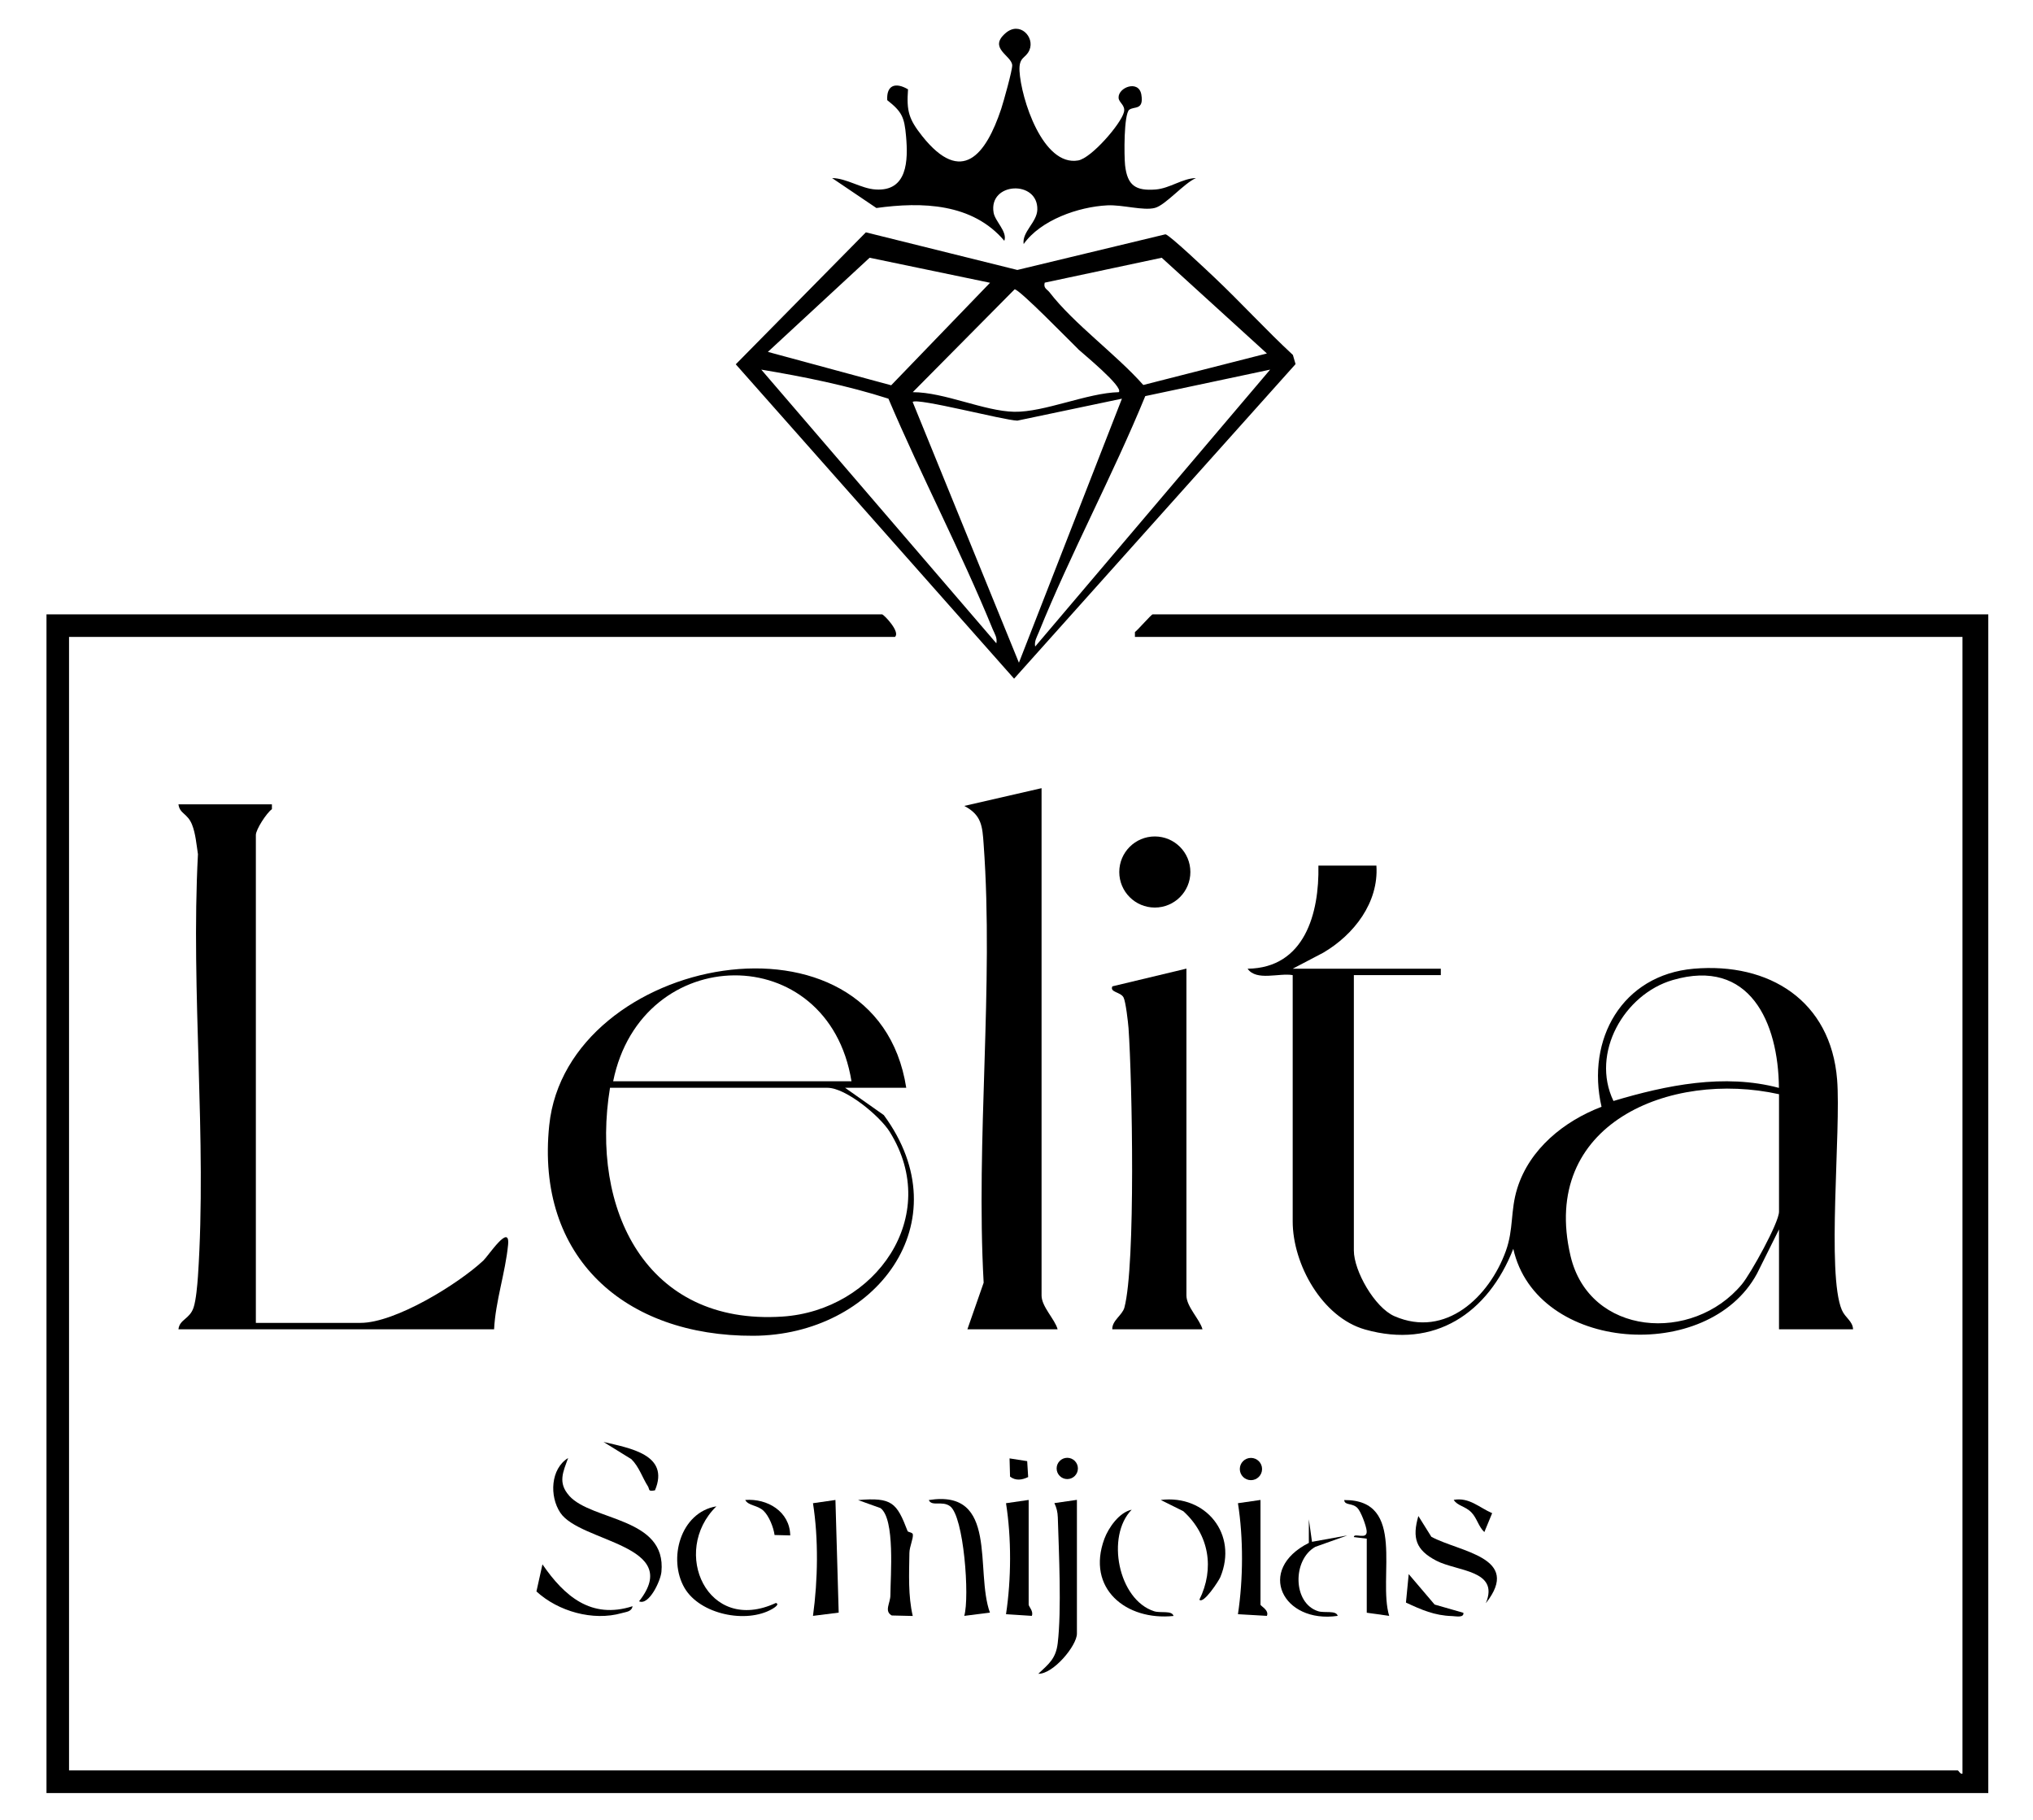
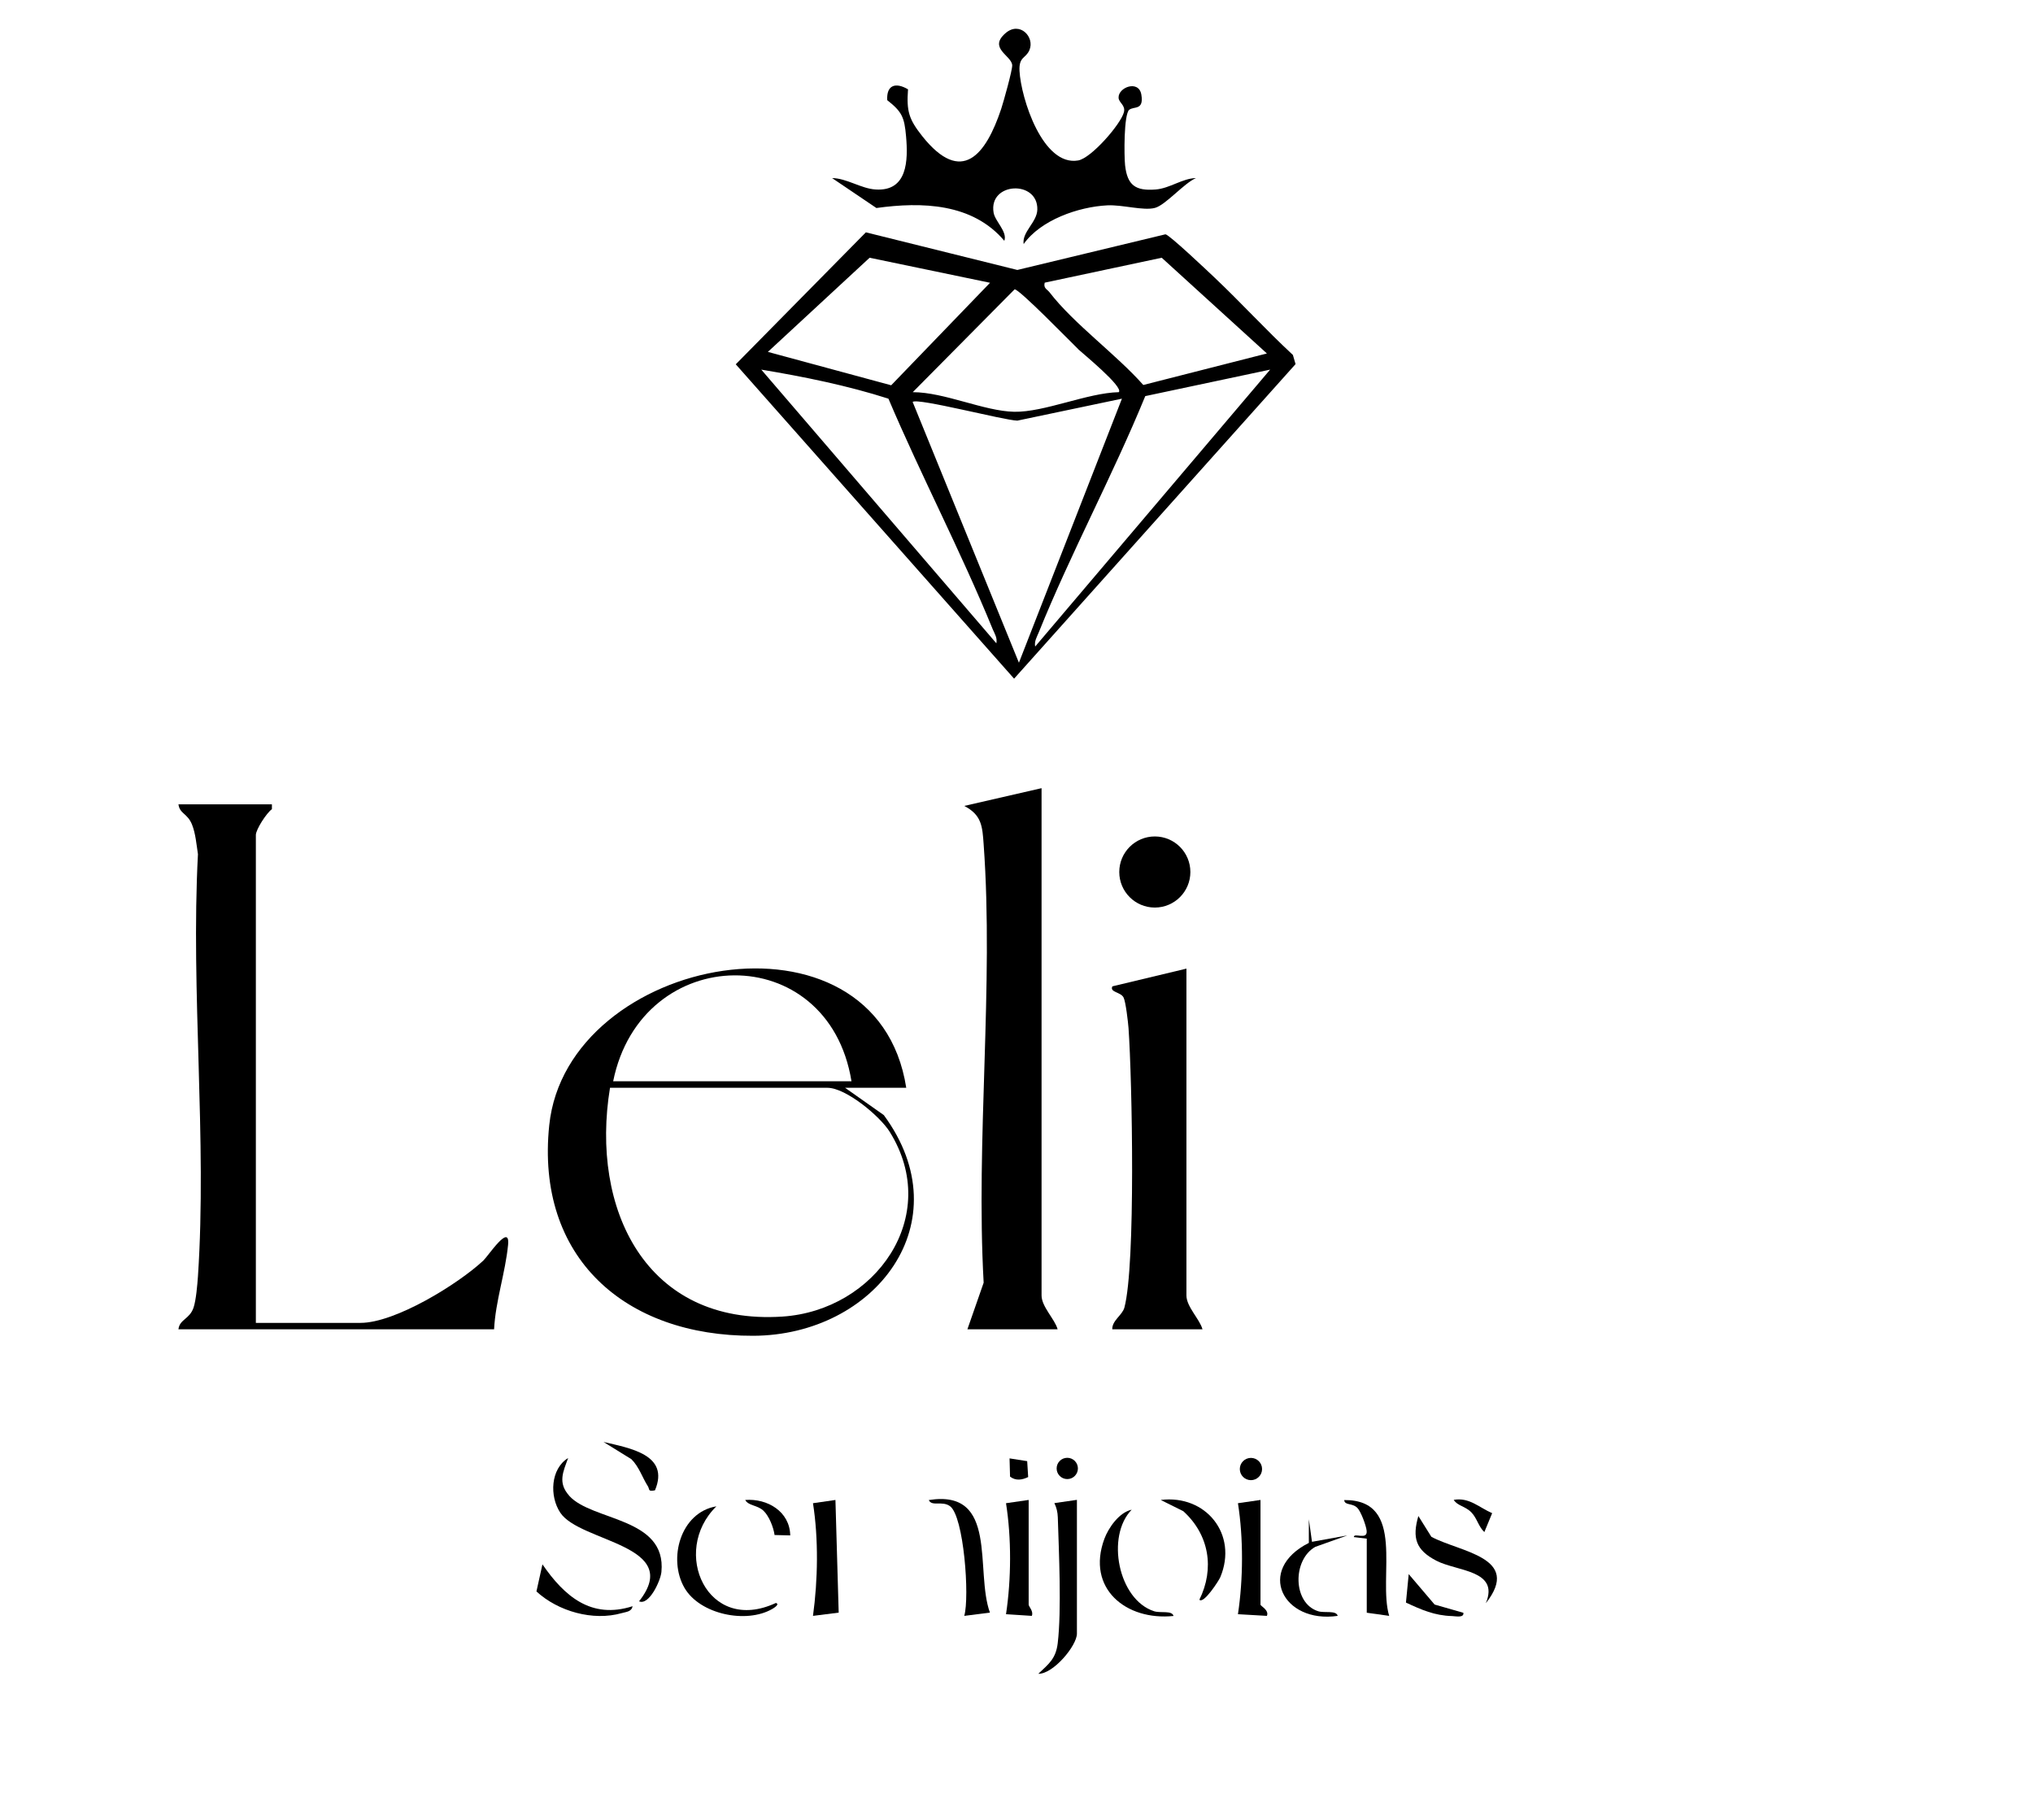
<svg xmlns="http://www.w3.org/2000/svg" id="_ícone_Image" data-name="ícone Image" viewBox="0 0 206.43 184.81">
-   <path d="M89.57,62.38c.24.07,1.88,1.81,1.3,2.29H7.01s0,115.09,0,115.09h191.77c.1,0,.25.41.49.33v-115.42h-84.03v-.49c.33-.25,1.67-1.8,1.8-1.8h84.85v119.68H4.72V62.38h84.85Z" />
  <g>
    <path d="M57.79,151.87c2.31,2.59,9.91,2.17,9.37,7.74-.09.92-1.27,3.44-2.27,2.98,4.55-5.76-6-5.97-8-9-1.11-1.67-.99-4.45.8-5.55-.51,1.4-1.07,2.51.1,3.82Z" />
    <path d="M109.35,152.3v13.57c0,1.23-2.41,4.12-3.92,4.08,1.05-.99,1.78-1.52,1.97-3.1.4-3.4.12-9.19.01-12.78-.02-.54-.12-.97-.35-1.45l2.29-.33Z" />
    <path d="M84.83,152.3l.33,11.44-2.61.33c.5-3.64.57-7.82,0-11.44l2.29-.33Z" />
    <path d="M127.99,152.3v10.63c0,.14.9.56.65,1.14l-2.94-.17c.54-3.57.56-7.72,0-11.27l2.29-.33Z" />
    <path d="M104.45,152.3v10.63c0,.19.52.68.32,1.14l-2.62-.17c.54-3.57.56-7.72,0-11.27l2.29-.33Z" />
-     <path d="M92.15,155.46c.04.11.51.13.54.33.06.44-.34,1.23-.35,1.9-.03,2.13-.14,4.33.34,6.39l-2.13-.05c-.8-.45-.14-1.25-.14-2.06.01-1.98.49-7.72-1-8.84l-2.28-.82c3.45-.29,3.92.26,5.03,3.16Z" />
    <path d="M72.73,152.96c-4.66,4.58-.9,13.04,6.05,9.8.44.12-.21.52-.37.61-2.63,1.52-7.33.55-8.9-2.13-1.71-2.93-.43-7.67,3.22-8.29Z" />
    <path d="M141.07,164.07l-2.29-.32v-7.52s-1.31-.16-1.31-.16c-.01-.49,1.4.36,1.3-.64-.05-.52-.59-1.98-.95-2.33-.53-.52-1.28-.22-1.33-.79,6.36-.05,3.38,7.83,4.57,11.77Z" />
    <path d="M100.52,163.74l-2.61.33c.56-1.91-.04-10.13-1.45-11.14-.8-.58-1.84.07-2.15-.62,7.12-1.13,4.66,7.19,6.21,11.44Z" />
    <path d="M114.91,153.29c-2.63,2.68-1.37,9.14,2.28,10.31.65.21,1.82-.11,1.97.48-4.8.5-8.89-2.78-7.02-7.84.42-1.12,1.5-2.68,2.77-2.95Z" />
    <path d="M150.88,162.76c1.38-3.35-2.93-3.2-5.03-4.29s-2.47-2.32-1.83-4.54l1.32,2.11c2.89,1.56,9.21,2.07,5.55,6.72Z" />
    <path d="M121.78,162.44c1.57-3.17,1-6.62-1.63-9l-2.29-1.14c4.57-.57,7.87,3.48,6.05,7.84-.15.36-1.7,2.75-2.12,2.29Z" />
    <path d="M133.22,156.55l3.59-.65-3.25,1.16c-2.33,1.3-2.32,5.72.29,6.54.65.2,1.83-.12,1.98.47-5.59.81-8.33-4.69-2.93-7.41v-2.4s.32,2.29.32,2.29Z" />
    <path d="M64.23,163.09c-.1.57-.66.57-1.1.7-2.91.83-6.45-.17-8.66-2.2l.61-2.75c2.22,3.22,4.94,5.6,9.15,4.25Z" />
    <path d="M66.51,151.32c-.76.16-.52-.1-.73-.42-.54-.84-.89-1.97-1.67-2.74l-2.83-1.75c2.65.63,6.75,1.28,5.23,4.9Z" />
    <path d="M148.59,163.75c.09.55-.79.35-1.15.34-1.78-.05-3.11-.64-4.68-1.37l.28-2.89,2.63,3.09,2.93.84Z" />
    <path d="M80.25,155.9l-1.6-.04c-.11-.79-.56-1.93-1.13-2.47-.62-.58-1.53-.49-1.85-1.09,2.25-.17,4.52,1.17,4.57,3.59Z" />
    <path d="M151.51,153.65l-.79,1.91c-.59-.55-.74-1.39-1.3-1.98-.63-.66-1.43-.67-1.81-1.29,1.58-.28,2.58.78,3.9,1.35Z" />
    <path d="M104.41,149.97c-.62.3-1.27.41-1.85-.04l-.05-1.85,1.79.28.1,1.62Z" />
    <circle cx="127.02" cy="149.16" r="1.13" />
    <circle cx="108.37" cy="149.1" r="1.08" />
  </g>
  <g>
    <path d="M123.3,28.16c2.7,2.55,5.24,5.34,7.98,7.88l.27.93-28.58,31.94-28.26-31.92,13.21-13.4,15.38,3.82,15.04-3.62c.39.04,4.25,3.7,4.96,4.37ZM100.52,28.71l-12.22-2.54-10.33,9.56,12.52,3.39,10.04-10.41ZM128.64,35.89l-10.68-9.72-11.88,2.53c-.15.57.23.65.49.98,2.47,3.21,6.77,6.3,9.52,9.41l12.55-3.2ZM109.47,35.44c-.82-.79-6.02-6.14-6.45-6.06l-10.34,10.44c3.22,0,7.24,1.93,10.3,1.99s7.43-1.92,10.62-1.99c.54-.51-3.72-3.98-4.13-4.37ZM101.17,65.32c.11-.56-.17-.96-.37-1.43-3.23-7.91-7.25-15.55-10.59-23.41-4.15-1.33-8.58-2.23-12.91-2.95l23.87,27.79ZM128.97,37.53l-12.68,2.69c-3.32,8.1-7.54,15.89-10.82,24-.19.47-.46.88-.36,1.43l23.86-28.12ZM103.46,67.29l10.46-26.81-10.62,2.23c-1.4-.04-10.15-2.34-10.63-1.9l10.79,26.48Z" />
    <path d="M114.67,11.13c-.57.48-.53,4.7-.43,5.65.23,2.05,1.07,2.62,3.11,2.46,1.45-.12,2.7-1.13,4.09-1.16-1.23.53-3.08,2.74-4.17,3.03-1.18.31-3.3-.34-4.84-.26-2.94.15-6.76,1.49-8.49,3.93-.18-1.24,1.35-2.2,1.39-3.49.09-3.04-4.97-2.81-4.44.3.15.89,1.42,1.93,1.09,2.86-3.24-3.83-8.37-3.97-12.99-3.33l-4.5-3.04c1.49.02,2.94,1.07,4.42,1.16,3.24.21,3.31-2.94,3.09-5.41-.17-1.93-.41-2.48-1.91-3.66-.09-1.53.84-1.85,2.11-1.1-.16,2.22.08,3.03,1.45,4.76,4.02,5.04,6.46,1.87,8.01-2.77.23-.69,1.15-3.97,1.12-4.44-.06-.99-2.48-1.72-.66-3.27,1.43-1.22,2.97.41,2.41,1.73-.38.89-1.08.64-1.01,2.12.15,2.78,2.36,9.72,5.96,9.09,1.34-.24,4.32-3.68,4.64-4.89.19-.73-.52-.96-.54-1.48-.04-1.06,2.05-1.84,2.31-.32.28,1.65-.76,1.16-1.23,1.55Z" />
  </g>
-   <path d="M139.76,87.89c.25,3.76-2.29,7.02-5.39,8.84l-3.11,1.63h15.04v.65h-8.83v27.96c0,2.07,2.11,5.79,4.12,6.67,5.21,2.27,9.63-1.97,11.31-6.61.81-2.24.45-4.08,1.16-6.36,1.24-4,4.75-6.84,8.56-8.29-1.58-6.84,2.09-13.39,9.36-14.02,7.67-.66,13.92,3.25,14.56,11.26.41,5.17-1.08,19.74.48,23.39.35.81,1.1,1.12,1.14,1.96h-7.52v-10.14l-2.23,4.48c-4.95,9.2-22.4,8.02-24.75-2.51-2.55,6.53-7.99,10.2-15.06,8.19-4.36-1.24-7.34-6.64-7.34-10.97v-25.01c-1.37-.25-3.68.64-4.58-.65,5.79-.07,7.29-5.62,7.19-10.47h5.89ZM180.63,110.45c-.05-6.64-2.97-13.22-10.78-10.94-4.92,1.43-8.36,7.41-6.02,12.28,5.38-1.61,11.25-2.81,16.8-1.33ZM180.63,111.1c-11.04-2.44-24.31,3-21.16,16.42,1.91,8.15,12.4,8.91,17.41,2.87.88-1.06,3.76-6.24,3.76-7.36v-11.93Z" />
  <path d="M27.61,81.67v.49c-.55.39-1.63,2.07-1.63,2.62v49.54h10.63c3.52,0,9.9-3.93,12.47-6.33.5-.47,2.73-3.87,2.51-1.59-.27,2.8-1.28,5.73-1.42,8.57H18.12c.11-1.02,1.15-1.02,1.54-2.22.25-.76.38-2.3.44-3.16.93-13.91-.74-28.85,0-42.86-.15-.97-.24-2.1-.6-3-.46-1.16-1.25-1.08-1.38-2.06h9.48Z" />
  <path d="M105.76,80.04v51.5c0,1.14,1.35,2.4,1.63,3.43h-9.16l1.65-4.73c-.81-14.51,1.04-30.12,0-44.5-.13-1.86-.2-2.98-1.97-3.91l7.84-1.8Z" />
  <path d="M120.47,98.35v33.19c0,1.14,1.35,2.4,1.63,3.43h-9.16c-.03-.89,1.02-1.43,1.23-2.2,1.16-4.34.79-23.13.42-28.38-.05-.64-.28-2.65-.5-3.1-.28-.58-1.44-.52-1.14-1.14l7.52-1.8Z" />
  <circle cx="117.26" cy="88.54" r="3.61" />
  <path d="M92.02,110.45h-6.21l3.93,2.77c8.01,10.88-.89,22.36-13.25,22.41-13.03.05-22.12-7.95-20.72-21.38,1.8-17.3,33.22-23.25,36.25-3.8ZM86.46,109.79c-2.35-14.49-21.33-14.19-24.2,0h24.2ZM61.94,110.45c-2.02,12.28,3.62,24.15,17.51,23.23,9.42-.62,16.25-10.17,10.89-18.76-1-1.6-4.45-4.47-6.32-4.47h-22.07Z" />
</svg>